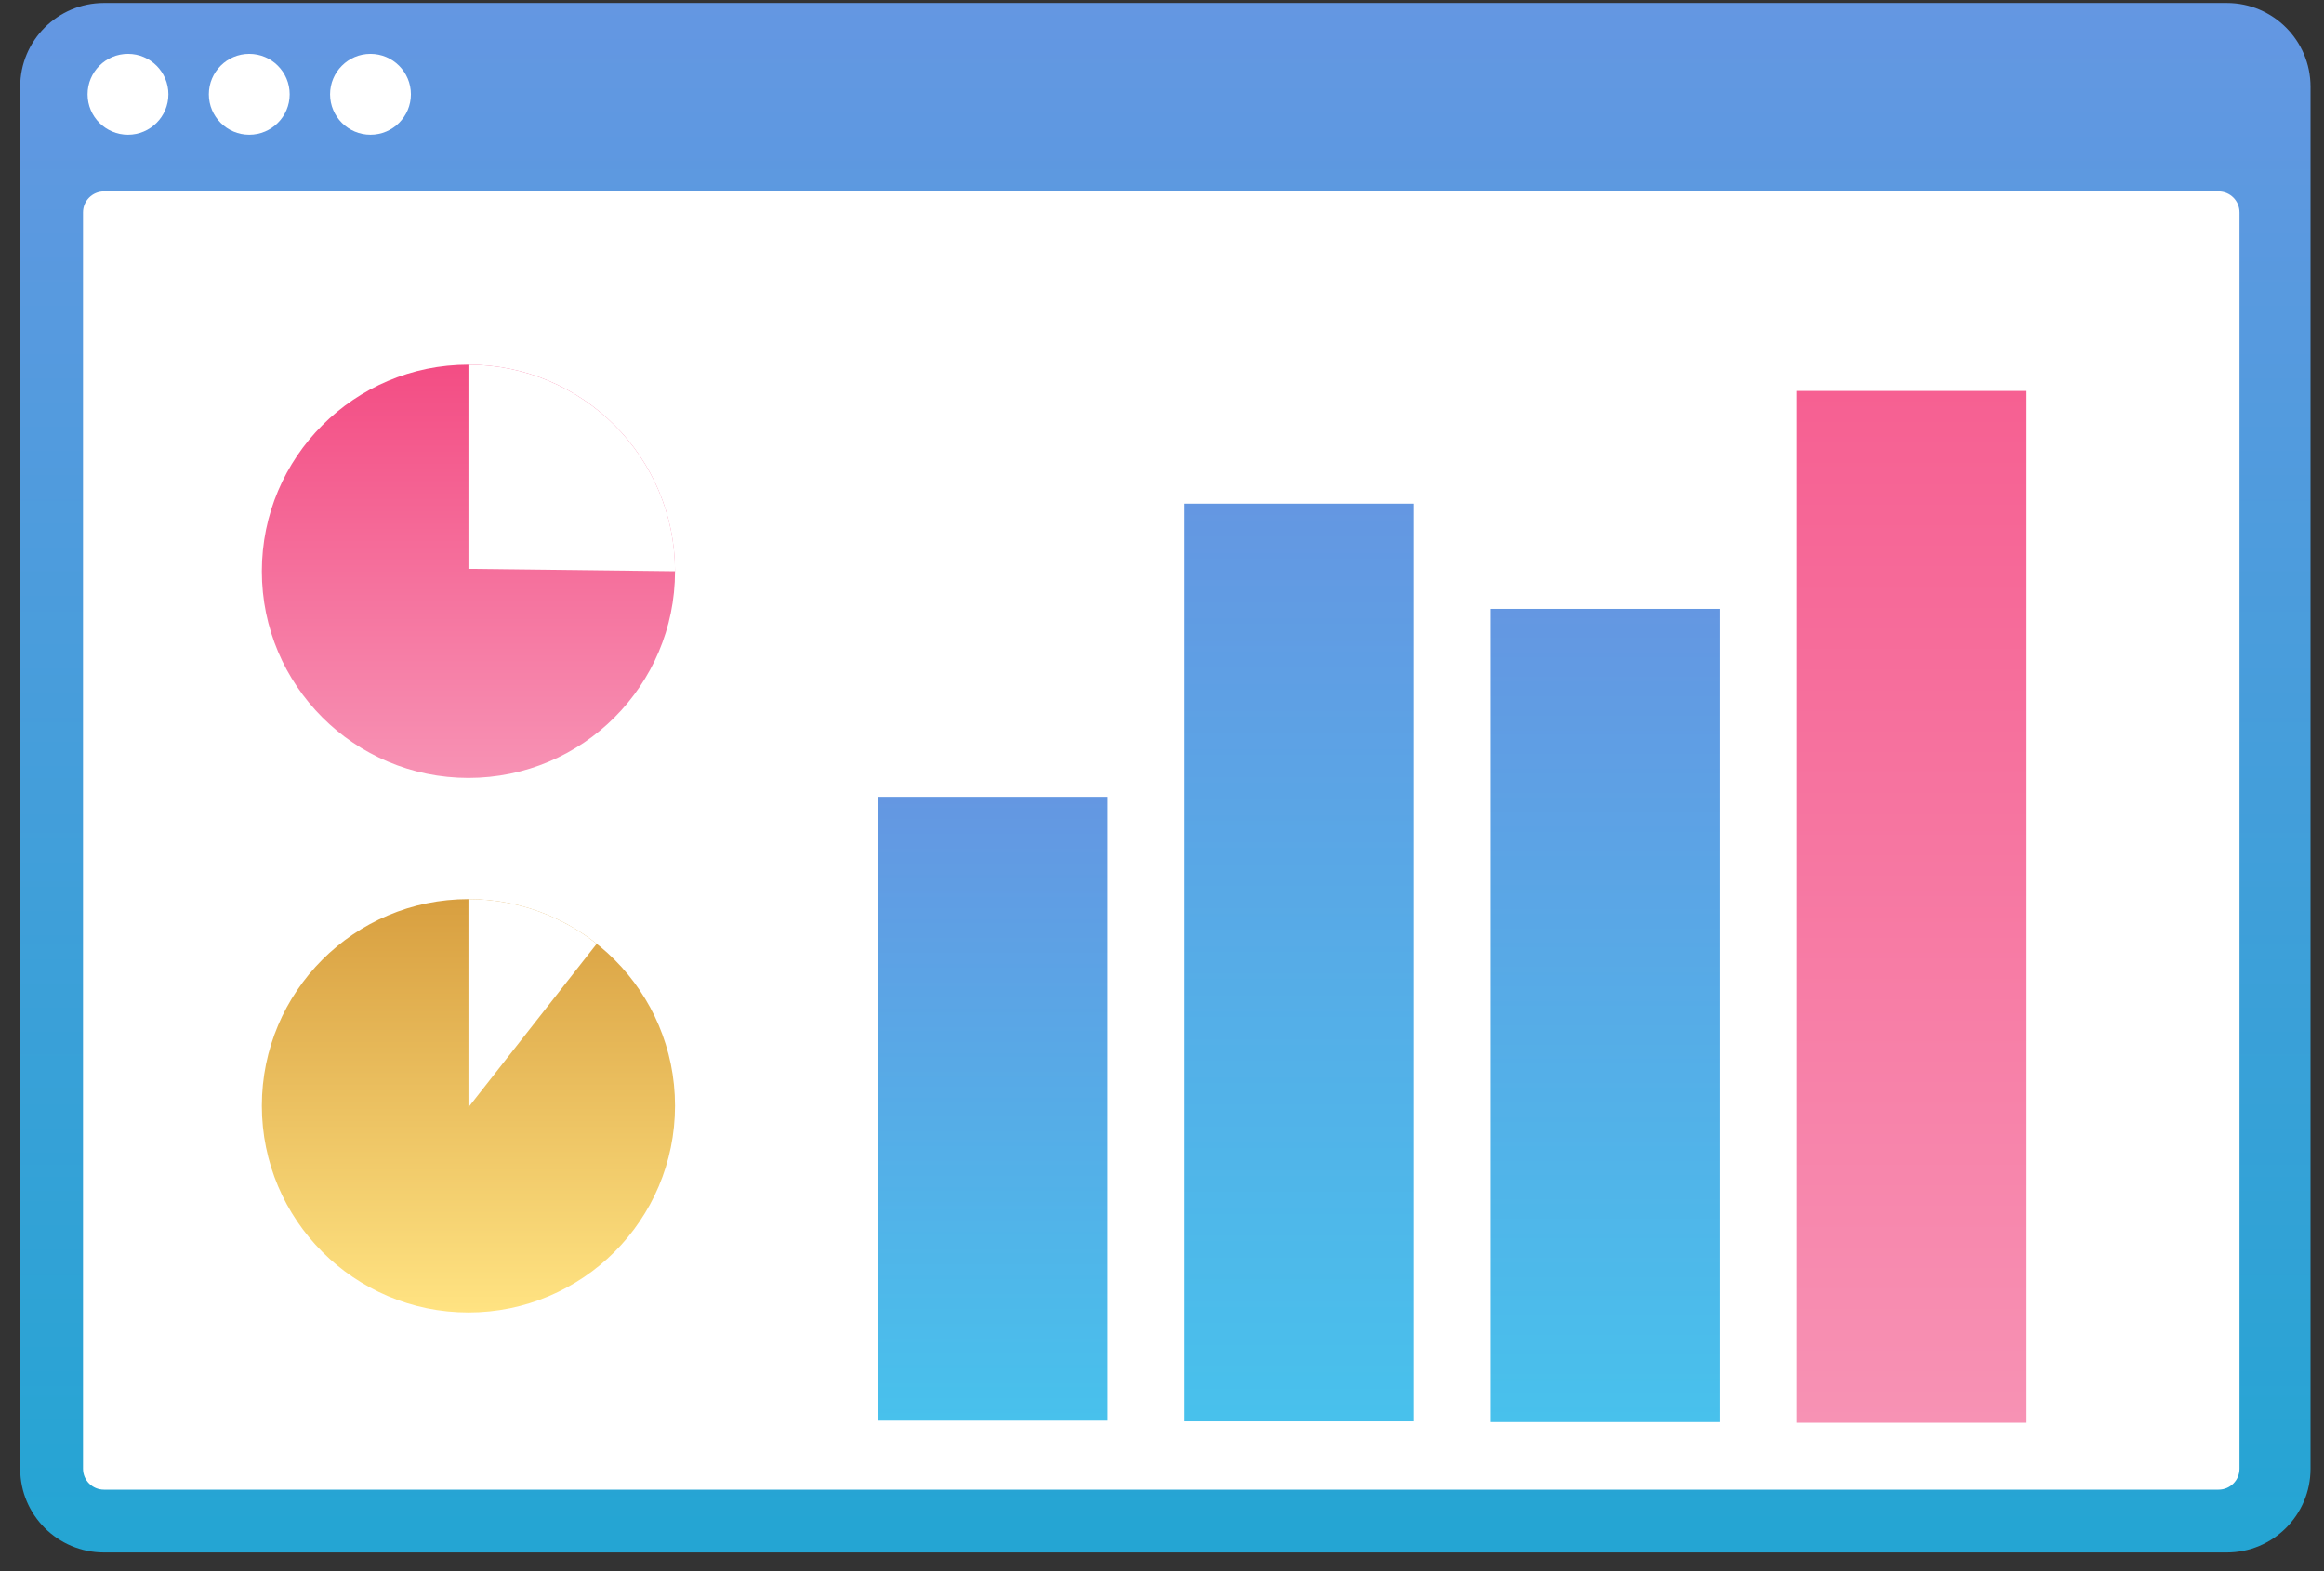
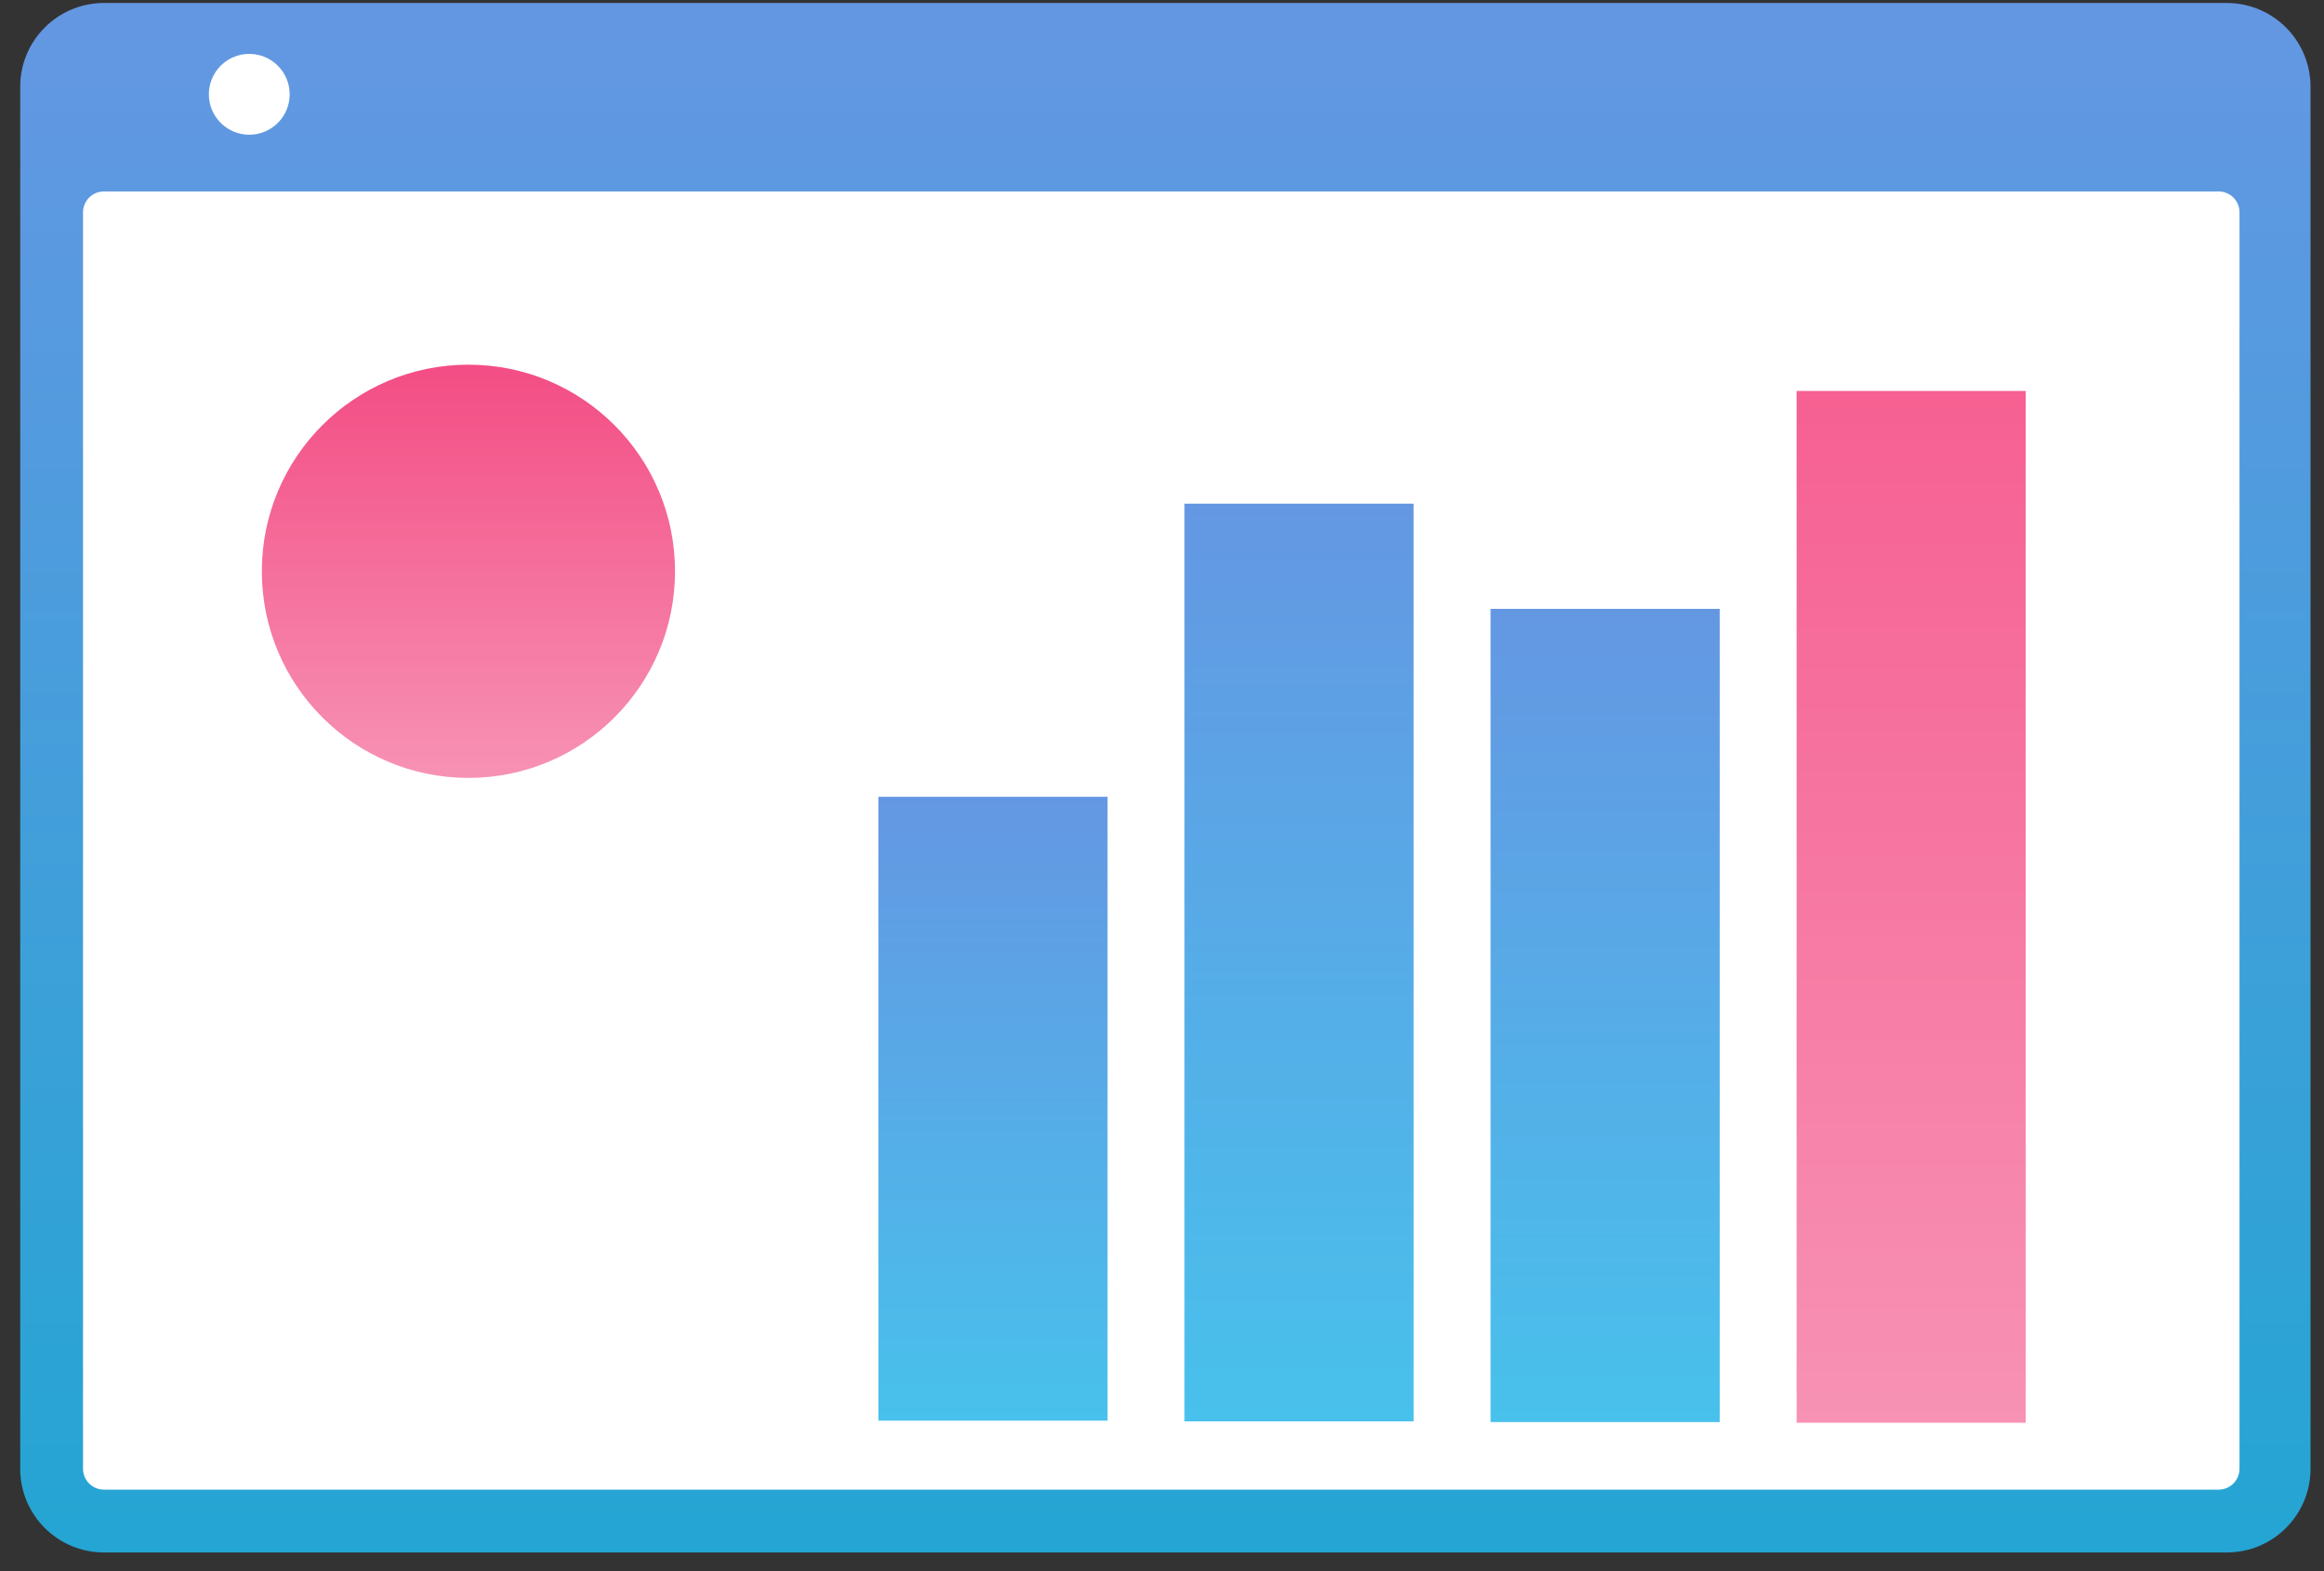
<svg xmlns="http://www.w3.org/2000/svg" width="105" height="71" viewBox="0 0 105 71" fill="none">
  <rect x="0" y="0" width="105" height="71" fill="#333333" stroke="none" />
  <path d="M100.608 0.135H4.697C2.607 0.135 0.913 1.829 0.913 3.919V66.359C0.913 68.449 2.607 70.143 4.697 70.143H100.608C102.697 70.143 104.391 68.449 104.391 66.359V3.919C104.391 1.829 102.697 0.135 100.608 0.135Z" fill="url(#paint0_linear_798_705)" />
  <path d="M100.237 8.649H4.697C4.174 8.649 3.751 9.073 3.751 9.595V66.359C3.751 66.881 4.174 67.305 4.697 67.305H100.237C100.76 67.305 101.183 66.881 101.183 66.359V9.595C101.183 9.073 100.76 8.649 100.237 8.649Z" fill="white" />
  <path d="M50.04 36H39.688V64.187H50.04V36Z" fill="url(#paint1_linear_798_705)" />
  <path d="M63.868 22.756H53.516V64.219H63.868V22.756Z" fill="url(#paint2_linear_798_705)" />
  <path d="M77.697 27.509H67.345V64.251H77.697V27.509Z" fill="url(#paint3_linear_798_705)" />
  <path d="M91.524 17.664H81.172V64.282H91.524V17.664Z" fill="url(#paint4_linear_798_705)" />
  <path d="M30.498 25.812C30.498 30.967 26.319 35.147 21.164 35.147C16.009 35.147 11.83 30.967 11.83 25.812C11.83 20.656 16.009 16.477 21.164 16.477C26.319 16.477 30.498 20.656 30.498 25.812Z" fill="url(#paint5_linear_798_705)" />
-   <path d="M30.499 25.812L21.165 25.702V16.477C26.32 16.477 30.499 20.656 30.499 25.812Z" fill="white" />
-   <path d="M30.498 49.96C30.498 55.116 26.319 59.295 21.164 59.295C16.009 59.295 11.83 55.116 11.83 49.96C11.83 44.805 16.009 40.625 21.164 40.625C26.319 40.625 30.498 44.805 30.498 49.96Z" fill="url(#paint6_linear_798_705)" />
  <path d="M21.165 50.028V40.625C23.355 40.625 25.367 41.379 26.959 42.642L21.165 50.028Z" fill="white" />
-   <circle cx="5.783" cy="4.261" r="1.826" fill="white" />
  <circle cx="11.262" cy="4.261" r="1.826" fill="white" />
-   <circle cx="16.739" cy="4.261" r="1.826" fill="white" />
  <defs>
    <linearGradient id="paint0_linear_798_705" x1="52.652" y1="70.143" x2="52.652" y2="0.135" gradientUnits="userSpaceOnUse">
      <stop stop-color="#24A5D3" />
      <stop offset="1" stop-color="#6497E2" />
    </linearGradient>
    <linearGradient id="paint1_linear_798_705" x1="44.864" y1="64.187" x2="44.864" y2="36" gradientUnits="userSpaceOnUse">
      <stop stop-color="#48C1EC" />
      <stop offset="1" stop-color="#6497E2" />
    </linearGradient>
    <linearGradient id="paint2_linear_798_705" x1="58.692" y1="64.219" x2="58.692" y2="22.756" gradientUnits="userSpaceOnUse">
      <stop stop-color="#48C1EC" />
      <stop offset="1" stop-color="#6497E2" />
    </linearGradient>
    <linearGradient id="paint3_linear_798_705" x1="72.521" y1="64.251" x2="72.521" y2="27.509" gradientUnits="userSpaceOnUse">
      <stop stop-color="#48C1EC" />
      <stop offset="1" stop-color="#6497E2" />
    </linearGradient>
    <linearGradient id="paint4_linear_798_705" x1="86.348" y1="17.664" x2="86.348" y2="64.282" gradientUnits="userSpaceOnUse">
      <stop stop-color="#F66092" />
      <stop offset="1" stop-color="#F792B4" />
    </linearGradient>
    <linearGradient id="paint5_linear_798_705" x1="21.164" y1="16.477" x2="21.164" y2="35.147" gradientUnits="userSpaceOnUse">
      <stop stop-color="#F34D84" />
      <stop offset="1" stop-color="#F792B4" />
    </linearGradient>
    <linearGradient id="paint6_linear_798_705" x1="21.164" y1="40.625" x2="21.164" y2="59.295" gradientUnits="userSpaceOnUse">
      <stop stop-color="#D89F40" />
      <stop offset="1" stop-color="#FFE382" />
    </linearGradient>
  </defs>
</svg>